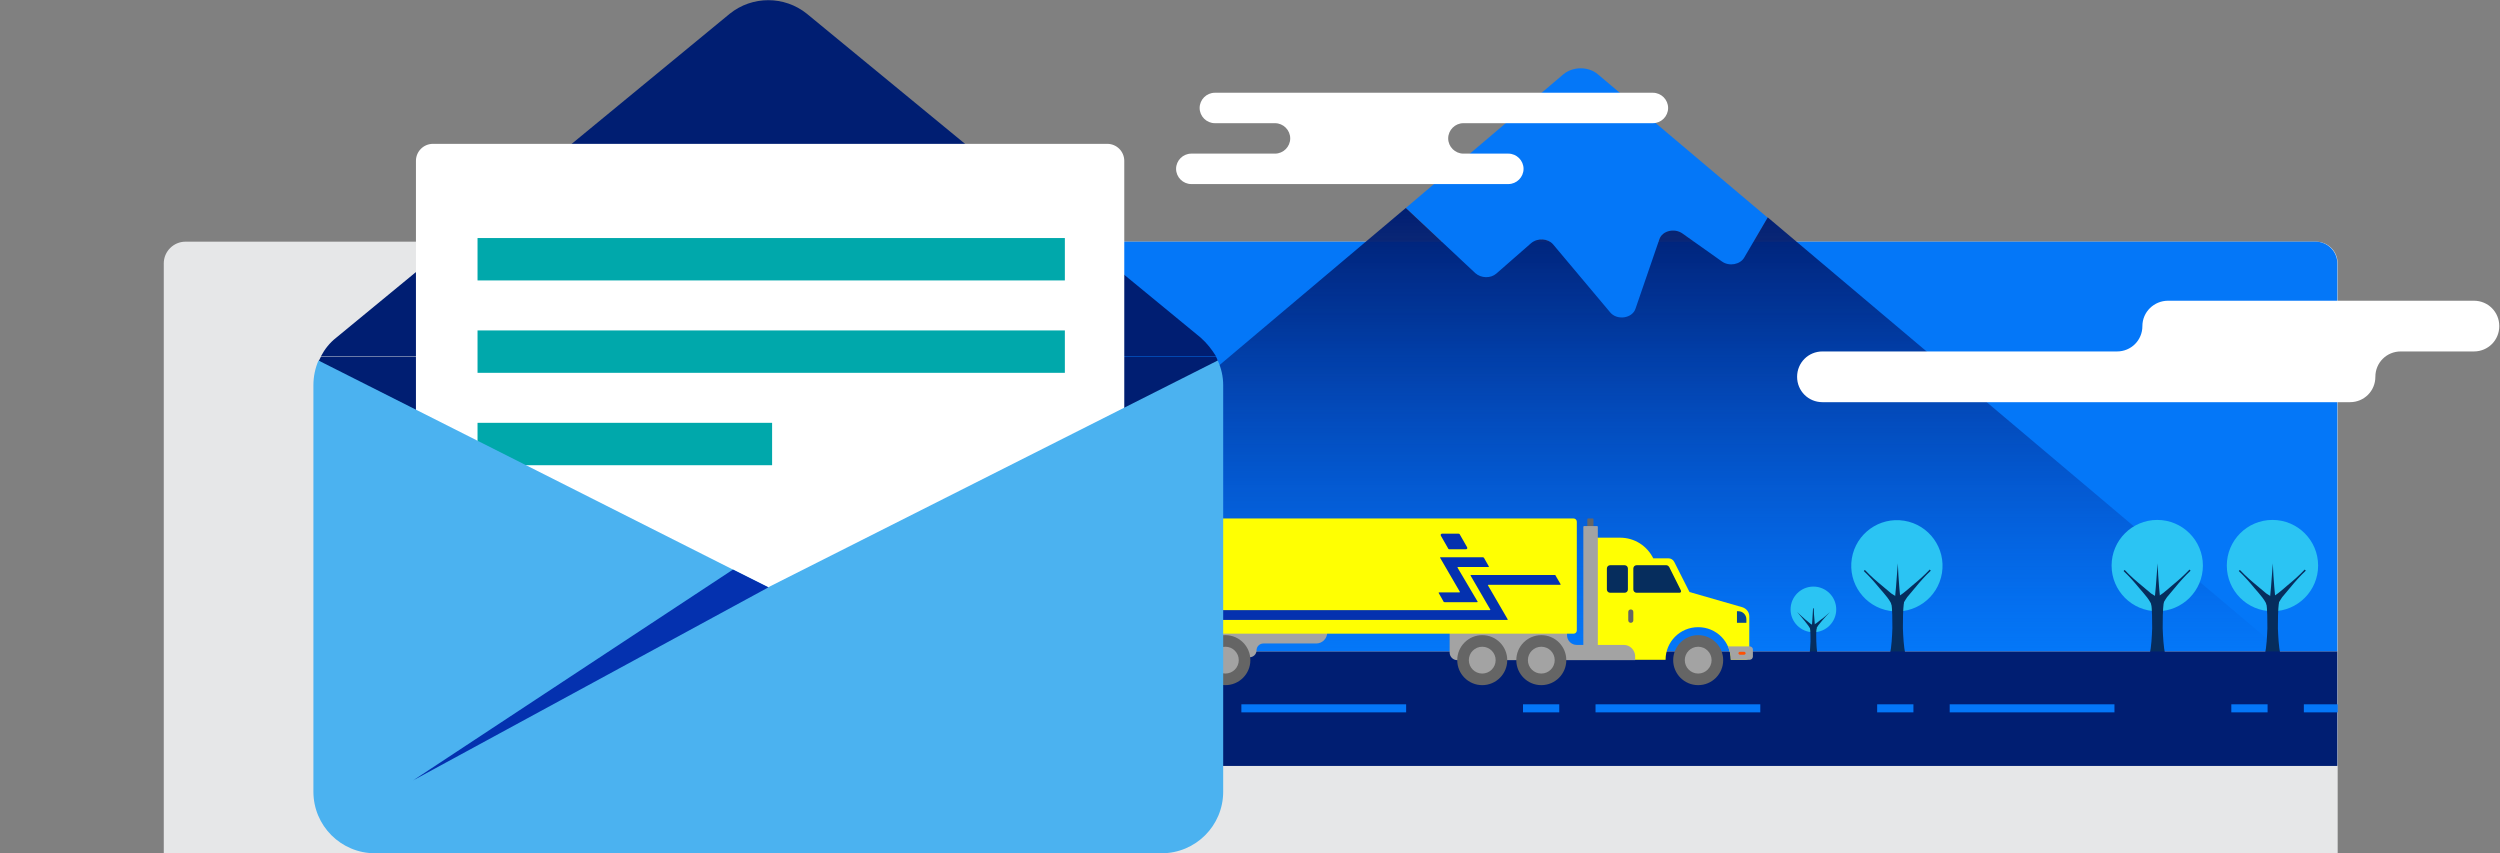
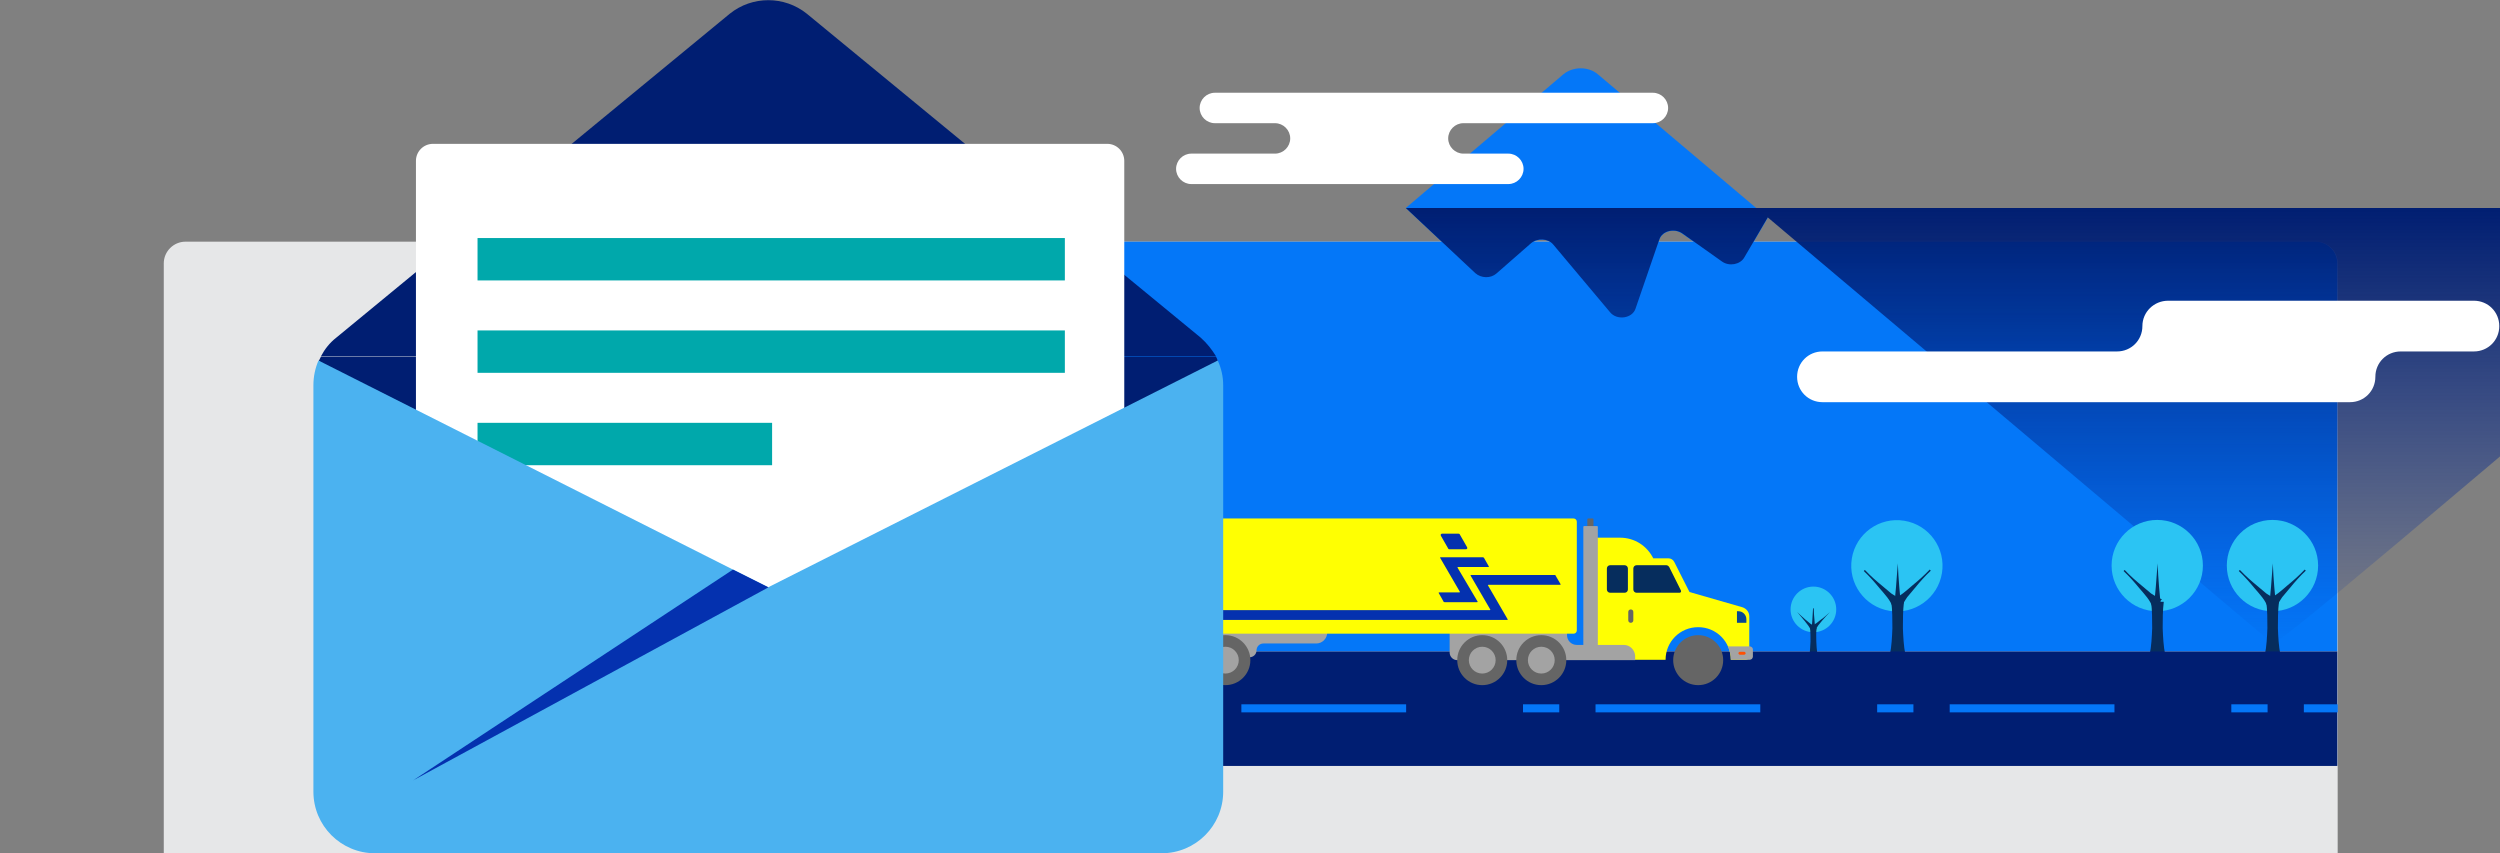
<svg xmlns="http://www.w3.org/2000/svg" version="1.1" id="Layer_1" x="0px" y="0px" viewBox="0 0 690 235.5" style="enable-background:new 0 0 690 235.5;" xml:space="preserve">
  <rect x="0" y="0" width="690" height="235.5" fill="#808080" stroke="none" />
  <style type="text/css">
	.st0{fill:#E6E7E8;}
	.st1{fill:#0477F8;}
	.st2{fill:url(#SVGID_1_);}
	.st3{fill:#2BC4F3;}
	.st4{fill:#062D5D;}
	.st5{fill:#FFFFFF;}
	.st6{fill:#001E72;}
	.st7{fill:none;stroke:#0477F8;stroke-width:2.224;stroke-miterlimit:10;stroke-dasharray:10.01,10.01,45.474,32.254;}
	.st8{fill:#FFFF02;}
	.st9{fill:#666666;}
	.st10{fill:#A3A3A3;}
	.st11{fill:#656565;}
	.st12{fill:#094791;}
	.st13{fill:#FF5003;}
	.st14{fill:#0431AF;}
	.st15{fill:#00A8AB;}
	.st16{fill:#4BB2F0;}
</style>
  <g>
    <path class="st0" d="M639.2,66.7h-588c-3.3,0-6,2.7-6,6v162.9h600V72.7C645.2,69.3,642.5,66.7,639.2,66.7z" />
    <g>
      <path class="st1" d="M288.1,179.8h357V72.7c0-3.3-2.7-6-6-6h-351L288.1,179.8L288.1,179.8z" />
      <g id="Mountain_1_63_">
        <path class="st1" d="M428.7,67.6l15.7,18.7c1.9,2.3,6.1,1.7,7-1l6.6-19.2c0.8-2.3,4.1-3.2,6.3-1.6l11,7.8c2,1.4,5,0.9,6.1-1.1     l6.5-11.1L441,20.5c-2.6-2.2-6.8-2.2-9.5,0L388,57.4l19.3,18.1c1.5,1.4,4.2,1.5,5.8,0.1l9.6-8.4     C424.4,65.7,427.3,65.8,428.7,67.6z" />
        <linearGradient id="SVGID_1_" gradientUnits="userSpaceOnUse" x1="435.235" y1="670.35" x2="435.235" y2="792.65" gradientTransform="matrix(1 0 0 -1 0 850)">
          <stop offset="0" style="stop-color:#0431AF;stop-opacity:0" />
          <stop offset="4.307210e-02" style="stop-color:#0430AB;stop-opacity:4.307210e-02" />
          <stop offset="0.436" style="stop-color:#02268C;stop-opacity:0.436" />
          <stop offset="0.769" style="stop-color:#002079;stop-opacity:0.769" />
          <stop offset="1" style="stop-color:#001E72" />
        </linearGradient>
-         <path class="st2" d="M626.9,177.3l-139-117.3l-6.5,11.1c-1.1,1.9-4.1,2.5-6.1,1.1l-11-7.8c-2.2-1.5-5.5-0.7-6.3,1.6l-6.6,19.2     c-0.9,2.7-5.1,3.3-7,1l-15.7-18.7c-1.4-1.7-4.3-1.9-6.1-0.4l-9.6,8.4c-1.6,1.4-4.2,1.3-5.8-0.1L388,57.4L243.1,179.6h382.7     C627.2,179.6,627.9,178.2,626.9,177.3z" />
+         <path class="st2" d="M626.9,177.3l-139-117.3l-6.5,11.1c-1.1,1.9-4.1,2.5-6.1,1.1l-11-7.8c-2.2-1.5-5.5-0.7-6.3,1.6l-6.6,19.2     c-0.9,2.7-5.1,3.3-7,1l-15.7-18.7c-1.4-1.7-4.3-1.9-6.1-0.4l-9.6,8.4c-1.6,1.4-4.2,1.3-5.8-0.1L388,57.4h382.7     C627.2,179.6,627.9,178.2,626.9,177.3z" />
      </g>
      <g id="Tree_City_32_">
        <circle class="st3" cx="595.4" cy="156.1" r="12.6" />
        <g>
          <path class="st4" d="M597.2,166.1c-0.3,2.4-0.3,4.9-0.3,7.3c0.1,2.4,0.2,4.9,0.7,7.3h-4.3c0.5-2.4,0.6-4.9,0.7-7.3      c0-2.4,0-4.9-0.3-7.3H597.2z" />
        </g>
        <g>
          <g>
-             <path class="st4" d="M604.6,157.5c-1.6,1.5-3,3.1-4.4,4.8c-0.7,0.8-1.4,1.7-2.1,2.5c-0.6,0.9-1.2,1.8-1.6,3l-2.5-2.5       c1.2-0.4,2.1-0.9,3-1.6c0.9-0.7,1.7-1.4,2.5-2.1c1.7-1.4,3.3-2.8,4.8-4.4L604.6,157.5z" />
-           </g>
+             </g>
          <g>
            <path class="st4" d="M586.4,157.3c1.5,1.6,3.1,3,4.8,4.4c0.8,0.7,1.7,1.4,2.5,2.1c0.9,0.6,1.8,1.2,3,1.6l-2.5,2.5       c-0.4-1.2-0.9-2.1-1.6-3c-0.7-0.9-1.4-1.7-2.1-2.5c-1.4-1.7-2.8-3.3-4.4-4.8L586.4,157.3z" />
          </g>
        </g>
        <g>
          <path class="st4" d="M595.5,155.5c0.1,2.2,0.2,4.3,0.4,6.5s0.3,4.3,0.9,6.5h-2.7c0.6-2.2,0.7-4.3,0.9-6.5      S595.3,157.7,595.5,155.5L595.5,155.5z" />
        </g>
      </g>
      <g id="Tree_City_31_">
        <ellipse transform="matrix(0.16 -0.987 0.987 0.16 285.679 648.075)" class="st3" cx="523.7" cy="156.1" rx="12.6" ry="12.6" />
        <g>
          <path class="st4" d="M525.5,166.1c-0.3,2.4-0.3,4.9-0.3,7.3c0.1,2.4,0.2,4.9,0.7,7.3h-4.3c0.5-2.4,0.6-4.9,0.7-7.3      c0-2.4,0-4.9-0.3-7.3H525.5z" />
        </g>
        <g>
          <g>
            <path class="st4" d="M532.9,157.5c-1.6,1.5-3,3.1-4.4,4.8c-0.7,0.8-1.4,1.7-2.1,2.5c-0.6,0.9-1.2,1.8-1.6,3l-2.5-2.5       c1.2-0.4,2.1-0.9,3-1.6c0.9-0.7,1.7-1.4,2.5-2.1c1.7-1.4,3.3-2.8,4.8-4.4L532.9,157.5z" />
          </g>
          <g>
            <path class="st4" d="M514.7,157.3c1.5,1.6,3.1,3,4.8,4.4c0.8,0.7,1.7,1.4,2.5,2.1c0.9,0.6,1.8,1.2,3,1.6l-2.5,2.5       c-0.4-1.2-0.9-2.1-1.6-3c-0.7-0.9-1.4-1.7-2.1-2.5c-1.4-1.7-2.8-3.3-4.4-4.8L514.7,157.3z" />
          </g>
        </g>
        <g>
          <path class="st4" d="M523.8,155.5c0.1,2.2,0.2,4.3,0.4,6.5s0.3,4.3,0.9,6.5h-2.7c0.6-2.2,0.7-4.3,0.9-6.5      S523.6,157.7,523.8,155.5L523.8,155.5z" />
        </g>
      </g>
      <g id="Tree_City_30_">
        <circle class="st3" cx="500.5" cy="168.2" r="6.3" />
        <g>
          <path class="st4" d="M501.4,173.3c-0.2,1.2-0.1,2.5-0.1,3.7c0,0.6,0.1,1.2,0.1,1.8c0.1,0.6,0.1,1.2,0.2,1.8h-2.2      c0.1-0.6,0.2-1.2,0.2-1.8s0.1-1.2,0.1-1.8c0-1.2,0-2.5-0.1-3.7H501.4z" />
        </g>
        <g>
          <g>
            <path class="st4" d="M505.1,168.9c-0.8,0.8-1.5,1.6-2.2,2.4c-0.7,0.9-1.5,1.6-1.8,2.8l-1.3-1.3c1.2-0.4,2-1.2,2.8-1.8       C503.5,170.4,504.3,169.6,505.1,168.9L505.1,168.9z" />
          </g>
          <g>
            <path class="st4" d="M496,168.9c0.8,0.8,1.6,1.5,2.4,2.2c0.9,0.7,1.6,1.5,2.8,1.8l-1.3,1.3c-0.4-1.2-1.2-2-1.8-2.8       C497.4,170.5,496.7,169.8,496,168.9L496,168.9z" />
          </g>
        </g>
        <g>
          <path class="st4" d="M500.6,167.9c0,1.1,0.1,2.2,0.2,3.3s0.1,2.2,0.4,3.3h-1.4c0.3-1.1,0.3-2.2,0.4-3.3s0.1-2.2,0.2-3.3H500.6z" />
        </g>
      </g>
      <g id="Tree_City_29_">
        <circle class="st3" cx="627.2" cy="156.1" r="12.6" />
        <g>
          <path class="st4" d="M629,166.1c-0.3,2.4-0.3,4.9-0.3,7.3c0.1,2.4,0.2,4.9,0.7,7.3h-4.3c0.5-2.4,0.6-4.9,0.7-7.3      c0-2.4,0-4.9-0.3-7.3H629z" />
        </g>
        <g>
          <g>
            <path class="st4" d="M636.4,157.5c-1.6,1.5-3,3.1-4.4,4.8c-0.7,0.8-1.4,1.7-2.1,2.5c-0.6,0.9-1.2,1.8-1.6,3l-2.5-2.5       c1.2-0.4,2.1-0.9,3-1.6c0.9-0.7,1.7-1.4,2.5-2.1c1.7-1.4,3.3-2.8,4.8-4.4L636.4,157.5z" />
          </g>
          <g>
            <path class="st4" d="M618.2,157.3c1.5,1.6,3.1,3,4.8,4.4c0.8,0.7,1.7,1.4,2.5,2.1c0.9,0.6,1.8,1.2,3,1.6l-2.5,2.5       c-0.4-1.2-0.9-2.1-1.6-3c-0.7-0.9-1.4-1.7-2.1-2.5c-1.4-1.7-2.8-3.3-4.4-4.8L618.2,157.3z" />
          </g>
        </g>
        <g>
          <path class="st4" d="M627.3,155.5c0.1,2.2,0.2,4.3,0.4,6.5s0.3,4.3,0.9,6.5h-2.7c0.6-2.2,0.7-4.3,0.9-6.5      S627.1,157.7,627.3,155.5L627.3,155.5z" />
        </g>
      </g>
      <g id="Cloud_0_68_">
        <path class="st5" d="M399.7,38.2L399.7,38.2c0,2.3,1.9,4.2,4.2,4.2h12.4c2.3,0,4.2,1.9,4.2,4.2l0,0c0,2.3-1.9,4.2-4.2,4.2h-87.5     c-2.3,0-4.2-1.9-4.2-4.2l0,0c0-2.3,1.9-4.2,4.2-4.2h23.1c2.3,0,4.2-1.9,4.2-4.2l0,0c0-2.3-1.9-4.2-4.2-4.2h-16.6     c-2.3,0-4.2-1.9-4.2-4.2l0,0c0-2.3,1.9-4.2,4.2-4.2h120.9c2.3,0,4.2,1.9,4.2,4.2l0,0c0,2.3-1.9,4.2-4.2,4.2h-52.3     C401.6,34,399.7,35.9,399.7,38.2z" />
      </g>
      <rect x="322.6" y="179.8" class="st6" width="322.5" height="31.6" />
      <line class="st7" x1="322.6" y1="195.5" x2="645.2" y2="195.5" />
      <g id="truck2_40_">
        <g>
          <path class="st8" d="M480.9,167.6l-14.6-4.2l-4.2-8.3c-0.3-0.6-0.9-1-1.6-1h-4.2c-1.7-3.4-5.1-5.7-9.2-5.7h-8.8v5.7v8.7v19.3      h21.4c0-5,4-9,9-9s9,4,9,9h4.2c0.5,0,0.9-0.4,0.9-0.9v-11.1C482.8,169,482.1,168,480.9,167.6z" />
          <path class="st9" d="M439.8,147.4h-1.7v-4.1c0-0.1,0.1-0.2,0.2-0.2h1.3c0.1,0,0.2,0.1,0.2,0.2V147.4z" />
          <path class="st10" d="M366.3,174.6L366.3,174.6c0,1.7-1.4,3-3,3h-14.6c-1.1,0-1.9,0.9-1.9,1.9l0,0c0,1.1-0.9,1.9-1.9,1.9h-29.5      c-1,0-1.8-0.8-1.8-1.8v-5L366.3,174.6L366.3,174.6z" />
          <path class="st4" d="M463.6,163.6h-11.9c-0.5,0-0.9-0.4-0.9-0.9v-5.8c0-0.5,0.4-0.9,0.9-0.9h8.2c0.3,0,0.6,0.2,0.8,0.5l3.2,6.4      C464.1,163.2,463.9,163.6,463.6,163.6z" />
          <path class="st11" d="M450.1,171.9L450.1,171.9c-0.4,0-0.7-0.3-0.7-0.7v-2.3c0-0.4,0.3-0.7,0.7-0.7l0,0c0.4,0,0.7,0.3,0.7,0.7      v2.3C450.8,171.6,450.5,171.9,450.1,171.9z" />
          <path class="st12" d="M481.9,171.9h-2.5v-3.2h0.4c1.2,0,2.2,1,2.2,2.2v1H481.9z" />
          <circle class="st11" cx="338.2" cy="182.2" r="6.9" />
          <circle class="st10" cx="338.2" cy="182.2" r="3.7" />
          <circle class="st11" cx="322" cy="182.2" r="6.9" />
          <circle class="st10" cx="322" cy="182.2" r="3.7" />
          <path class="st4" d="M444.4,163.6h4c0.5,0,0.9-0.4,0.9-0.9v-5.8c0-0.5-0.4-0.9-0.9-0.9h-4c-0.5,0-0.9,0.4-0.9,0.9v5.8      C443.5,163.2,443.9,163.6,444.4,163.6z" />
          <path class="st10" d="M482.9,178.4h-6c0.5,1.1,0.8,2.4,0.8,3.7h5.2c0.5,0,0.9-0.4,0.9-0.9v-2      C483.8,178.8,483.4,178.4,482.9,178.4z" />
          <circle class="st11" cx="468.7" cy="182.2" r="6.9" />
-           <circle class="st10" cx="468.7" cy="182.2" r="3.7" />
          <path class="st13" d="M479.8,180.3L479.8,180.3c0,0.2,0.2,0.4,0.4,0.4h1.2c0.2,0,0.4-0.2,0.4-0.4l0,0c0-0.2-0.2-0.4-0.4-0.4      h-1.2C480,179.9,479.8,180.1,479.8,180.3z" />
          <path class="st10" d="M448.2,178h-4.7H441v-32.6c0-0.1-0.1-0.2-0.2-0.2h-3.6c-0.1,0-0.2,0.1-0.2,0.2V178h-1.8      c-1.5,0-2.7-1.2-2.7-2.7V173h-32.4v7.1c0,1.1,0.9,2.1,2.1,2.1H437l0,0h4.1l0,0h2.5h4.8h2.9v-1.2      C451.2,179.4,449.9,178,448.2,178z" />
          <circle class="st11" cx="425.4" cy="182.2" r="6.9" />
          <circle class="st10" cx="425.4" cy="182.2" r="3.7" />
          <circle class="st11" cx="409.1" cy="182.2" r="6.9" />
          <circle class="st10" cx="409.1" cy="182.2" r="3.7" />
          <path class="st8" d="M434.3,174.9H311.6c-0.5,0-0.9-0.4-0.9-0.9v-30c0-0.5,0.4-0.9,0.9-0.9h122.7c0.5,0,0.9,0.4,0.9,0.9v30      C435.2,174.5,434.8,174.9,434.3,174.9z" />
        </g>
        <g>
          <g>
            <path class="st14" d="M398.4,166l-1.3-2.3c-0.1-0.1,0-0.2,0.1-0.2h5.6c0.1,0,0.2-0.1,0.1-0.2l-5.4-9.3c-0.1-0.1,0-0.2,0.1-0.2       h11.7c0.1,0,0.2,0.1,0.3,0.2l1.3,2.3c0.1,0.1,0,0.2-0.1,0.2h-8.4c-0.1,0-0.2,0.1-0.1,0.2l5.5,9.3c0.1,0.1,0,0.2-0.1,0.2h-8.9       C398.5,166.2,398.4,166.1,398.4,166z" />
          </g>
          <g>
            <path class="st14" d="M404.6,151.6H400c-0.1,0-0.3-0.1-0.3-0.2l-2-3.5c-0.2-0.3,0-0.6,0.3-0.6h4.6c0.1,0,0.3,0.1,0.3,0.2l2,3.5       C405.1,151.3,404.9,151.6,404.6,151.6z" />
          </g>
          <g>
            <path class="st14" d="M316.3,171l-1.4-2.4c-0.1-0.1,0-0.2,0.1-0.2h96.2c0.1,0,0.2-0.1,0.1-0.2l-5.4-9.3c-0.1-0.1,0-0.2,0.1-0.2       h23.2c0.1,0,0.1,0,0.1,0.1l1.4,2.4c0.1,0.1,0,0.2-0.1,0.2h-19.8c-0.1,0-0.2,0.1-0.1,0.2l5.4,9.3c0.1,0.1,0,0.2-0.1,0.2h-99.6       C316.4,171.1,316.3,171.1,316.3,171z" />
          </g>
        </g>
      </g>
      <g>
        <g>
          <path class="st6" d="M335.6,98.3h-247c1-1.9,2.4-3.7,4.2-5.1L201.4,3.8c6.2-5,15.1-5,21.3,0l108.7,89.4      C333.1,94.7,334.5,96.5,335.6,98.3z" />
          <path class="st6" d="M336.1,99.6l-124,102.1L88,99.6c0.2-0.4,0.4-0.8,0.6-1.2h247C335.8,98.8,336,99.2,336.1,99.6z" />
        </g>
        <path class="st5" d="M305.6,180.5H119.5c-2.6,0-4.7-2.1-4.7-4.7V44.4c0-2.6,2.1-4.7,4.7-4.7h186.1c2.6,0,4.7,2.1,4.7,4.7v131.4     C310.3,178.4,308.2,180.5,305.6,180.5z" />
        <g>
          <rect x="131.8" y="65.7" class="st15" width="162.1" height="11.7" />
          <rect x="131.8" y="91.2" class="st15" width="162.1" height="11.7" />
          <rect x="131.8" y="116.7" class="st15" width="81.3" height="11.7" />
        </g>
        <path class="st16" d="M337.6,106.3v112.2c0,9.4-7.6,17-17,17H103.5c-9.4,0-17-7.6-17-17V106.3c0-2.4,0.5-4.7,1.4-6.8L212,162.1     l124.1-62.6C337.1,101.7,337.6,104,337.6,106.3z" />
        <polygon class="st14" points="202.3,157.2 114,215.4 212.1,162.1    " />
      </g>
      <g id="Cloud_2_82_">
        <path class="st5" d="M591.3,90L591.3,90c0,3.9-3.1,7-7,7H503c-3.9,0-7,3.1-7,7l0,0c0,3.9,3.1,7,7,7h145.6c3.9,0,7-3.1,7-7l0,0     c0-3.9,3.1-7,7-7h20.2c3.9,0,7-3.1,7-7l0,0c0-3.9-3.1-7-7-7h-84.4C594.5,83,591.3,86.1,591.3,90z" />
      </g>
    </g>
  </g>
</svg>